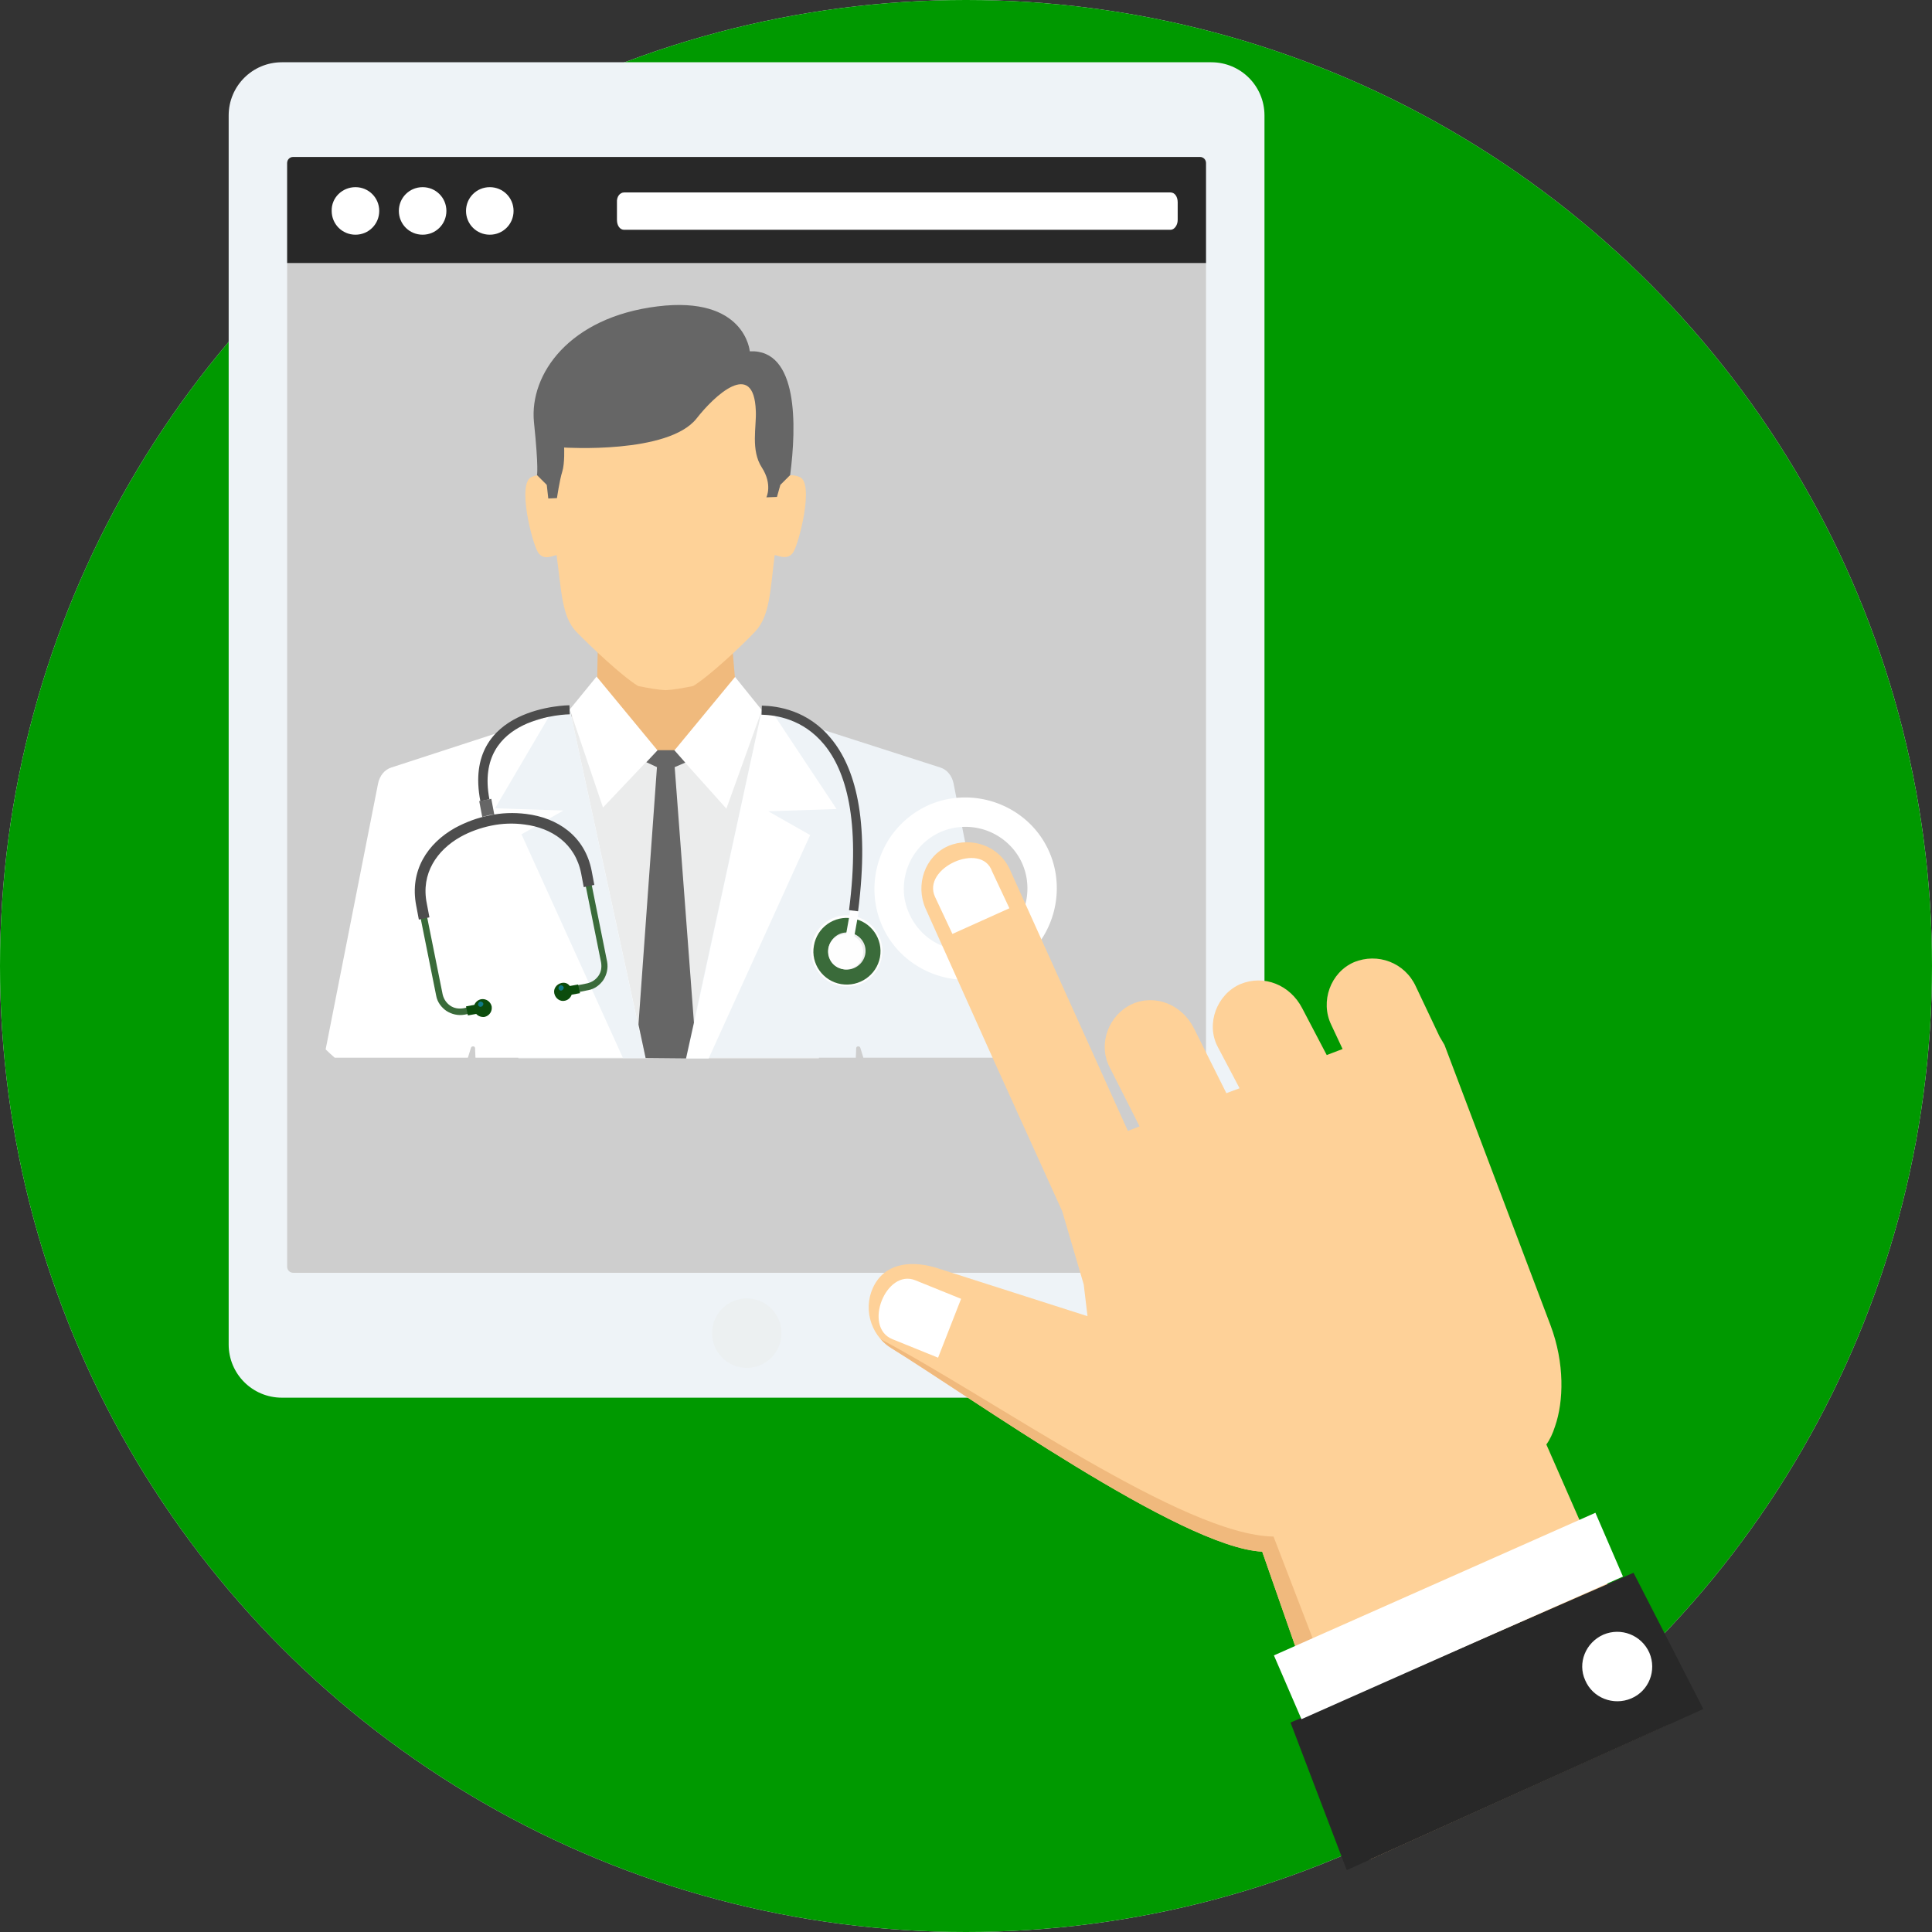
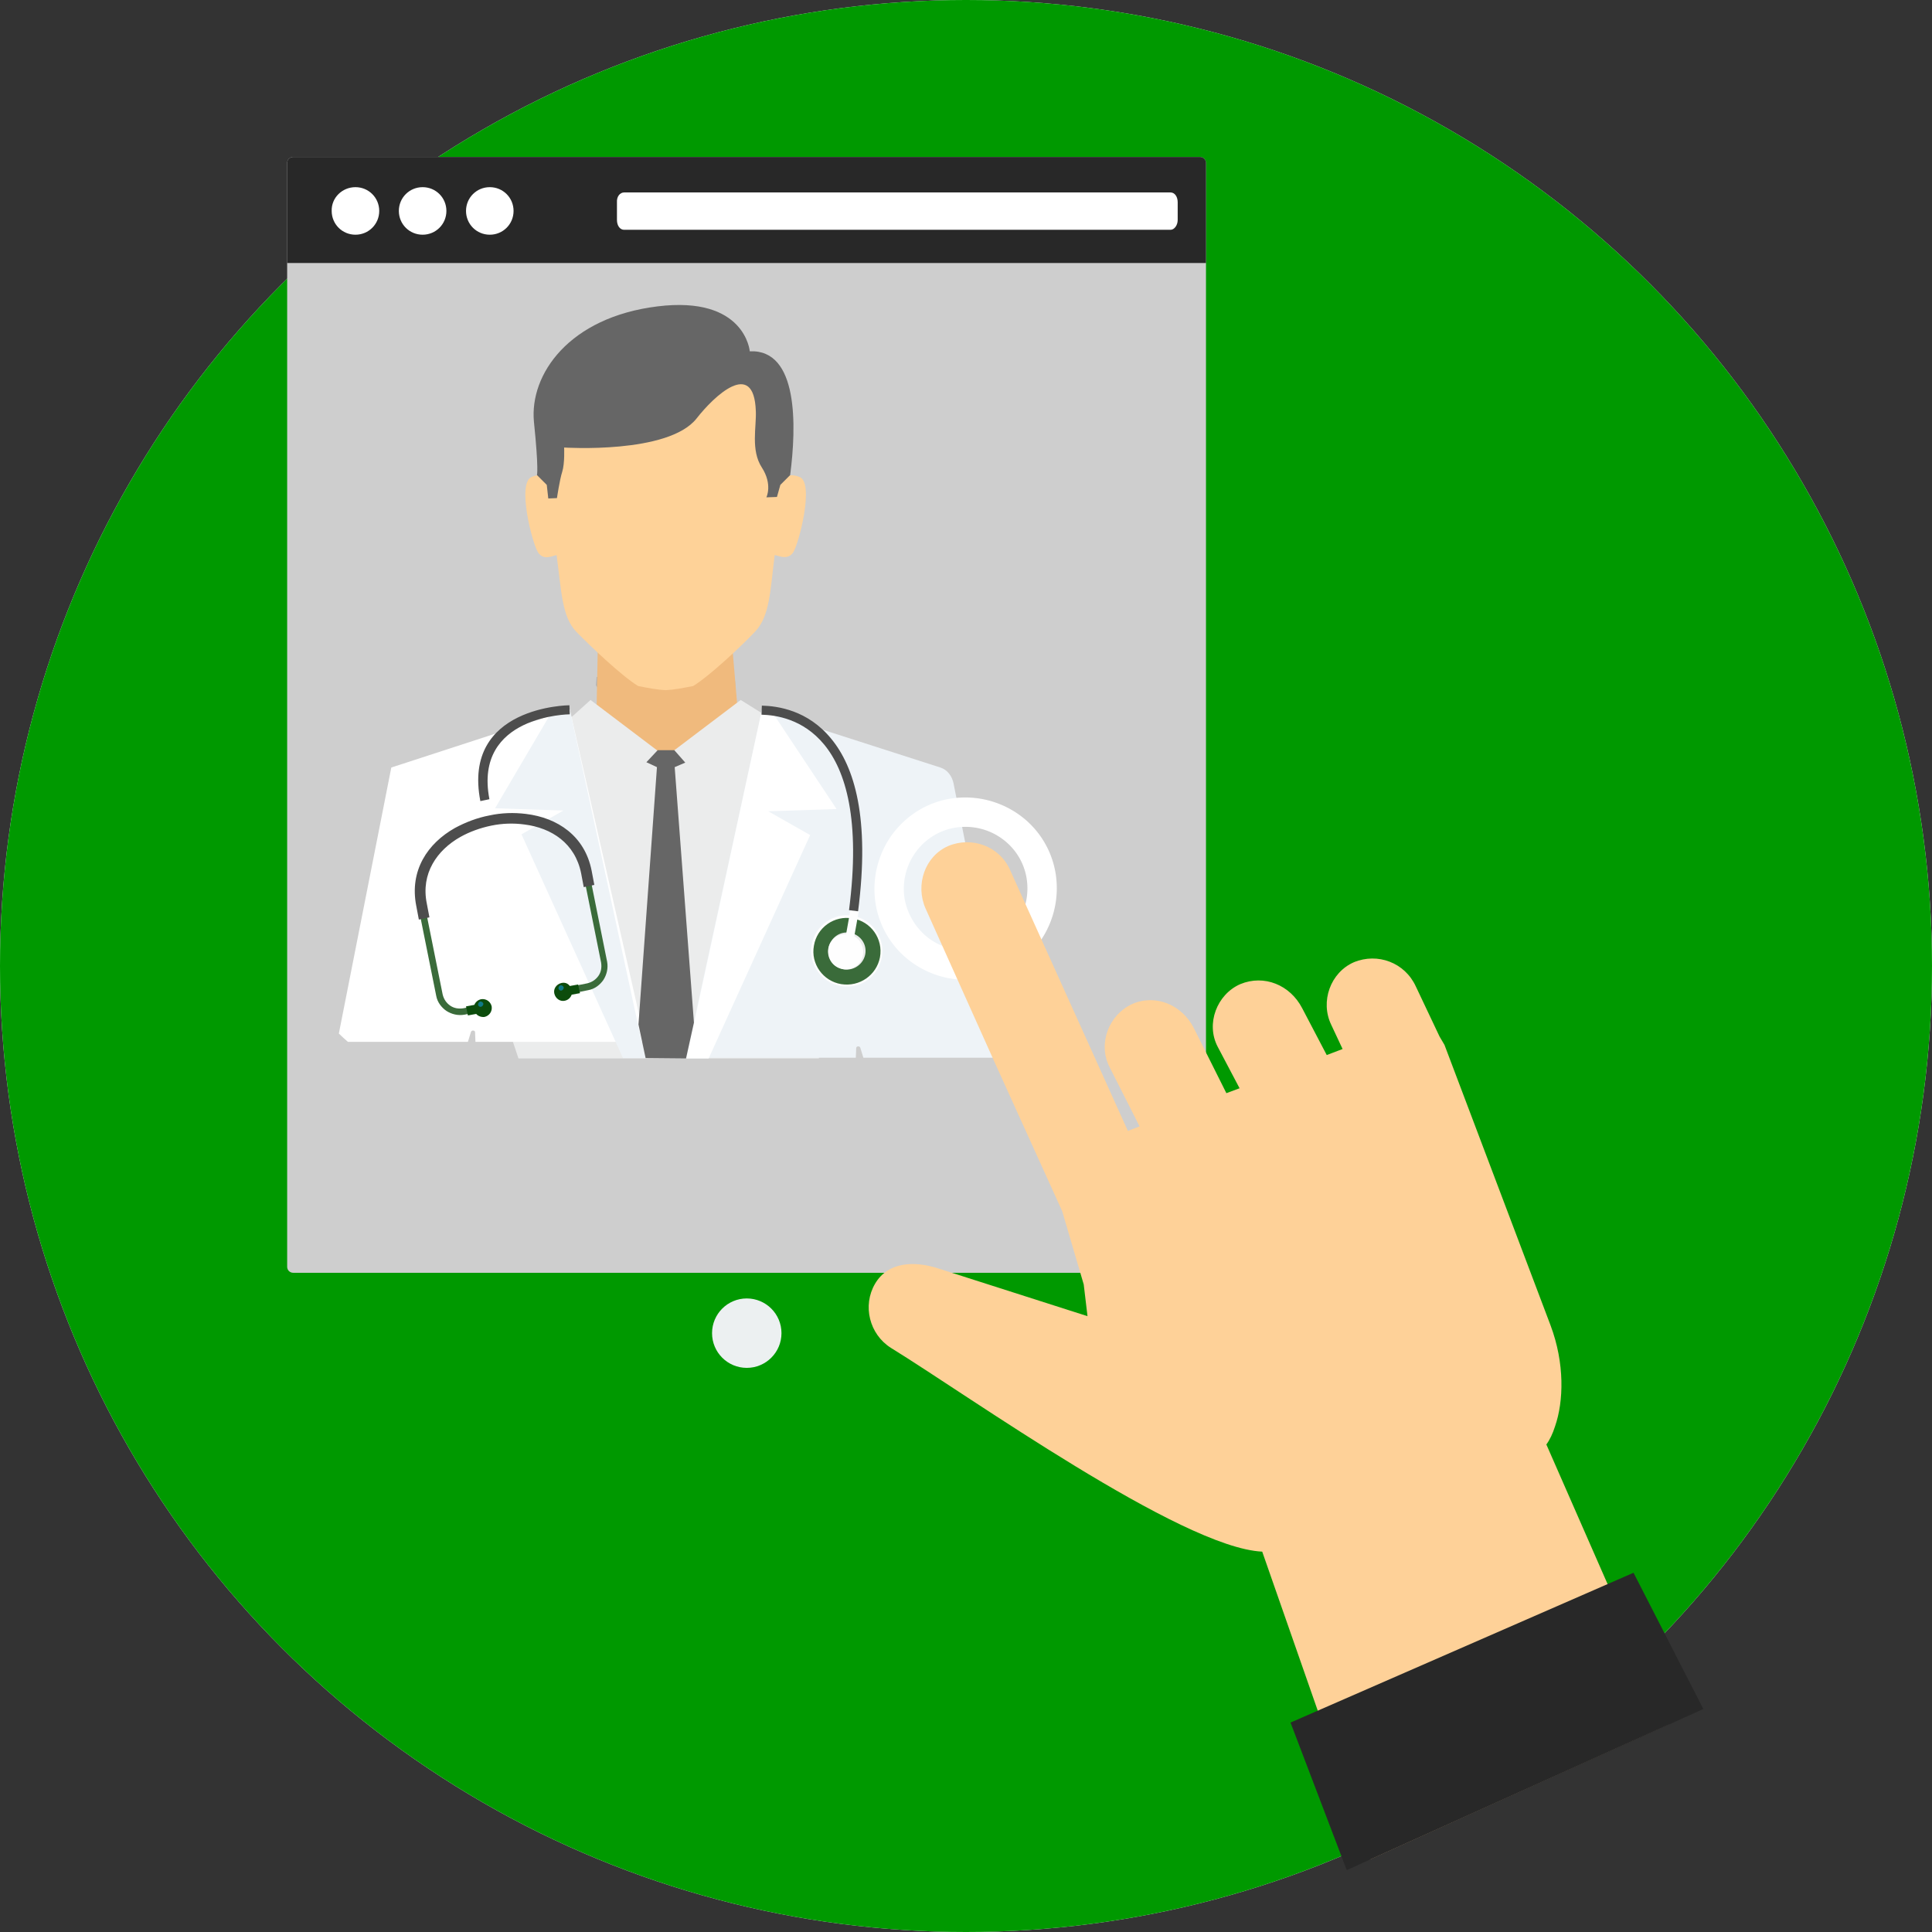
<svg xmlns="http://www.w3.org/2000/svg" id="Layer_1" viewBox="0 0 512 512">
  <rect x="0" y="0" width="512" height="512" fill="#333333" stroke="none" />
  <style>.st0{fill:#ecf0f1}.st2{fill:#eef3f7}.st4{fill:#282828}.st5{fill:#fff}.st9{fill:#ebecec}.st10{fill:#666}.st11{fill:#fefefe}.st12{fill:#3a6b3a}.st13{fill:#4d4d4d}</style>
  <circle class="st0" cx="256" cy="256" r="256" />
  <circle cx="256" cy="256" r="256" fill="#090" />
-   <path class="st2" d="M74.7 16.5H321c7.8 0 14.1 6.3 14.1 14.1v325.7c0 7.8-6.3 14.1-14.1 14.1H74.7c-7.8 0-14.1-6.3-14.1-14.1V30.6c0-7.8 6.3-14.1 14.1-14.1z" />
  <path d="M77.7 41.6H318c.9 0 1.6.7 1.6 1.6v292.5c0 .9-.7 1.6-1.6 1.6H77.7c-.9 0-1.6-.7-1.6-1.6V43.2c0-.9.7-1.6 1.6-1.6z" fill="#cecece" />
  <circle class="st0" cx="197.9" cy="353.3" r="9.2" />
  <circle class="st0" cx="325" cy="358.9" r="6.5" />
  <path class="st4" d="M319.6 69.7H76.1V43.2c0-.9.7-1.6 1.6-1.6H318c.9 0 1.6.7 1.6 1.6v26.5z" />
  <path class="st5" d="M94.2 49.6c3.5 0 6.3 2.8 6.3 6.3s-2.8 6.3-6.3 6.3-6.3-2.8-6.3-6.3c-.1-3.5 2.8-6.3 6.3-6.3zm17.8 0c3.5 0 6.3 2.8 6.3 6.3s-2.8 6.3-6.3 6.3-6.3-2.8-6.3-6.3 2.8-6.3 6.3-6.3zm17.8 0c3.5 0 6.3 2.8 6.3 6.3s-2.8 6.3-6.3 6.3-6.3-2.8-6.3-6.3 2.8-6.3 6.3-6.3zm35.6 1.4h144.8c1.1 0 1.9 1.1 1.9 2.6v4.7c0 1.4-.9 2.6-1.9 2.6H165.4c-1.1 0-1.9-1.1-1.9-2.6v-4.7c-.1-1.5.8-2.6 1.9-2.6z" />
  <path d="M158.1 179.4h36.6l.2 2.5-17.8 27.1-19.2-27.4.2-2.2z" fill="#b3b3b3" />
  <path d="M158.4 172.6l-.3 15.3-26 14.2v52h87.4v-52l-24.1-15-1.3-15.3-35.7.8z" fill="#f0ba7d" />
  <path d="M146.4 128s-1.5-3.3-5.5-1.6c-4 1.6.2 17.8 1.7 20 1.5 2.3 4 .8 4.9.7 1.3 9.6 1.4 16.3 5.2 20.3 3.7 3.8 12 11.7 16.4 14.4 3 .6 5.2 1 7.3 1.1 2.1-.1 4.3-.5 7.3-1.1 4.4-2.7 12.8-10.6 16.4-14.4 3.9-4.1 4-10.7 5.2-20.3.9.1 3.4 1.5 4.9-.7 1.5-2.3 5.7-18.4 1.7-20-4-1.6-5.5 1.6-5.5 1.6s3.9-12.7-3.1-25.2c-4.8-8.6-15.8-13-27-13.3-11.2.3-22.2 4.8-27 13.3-6.9 12.5-2.9 25.2-2.9 25.2z" fill="#fed298" />
  <path class="st9" d="M145.3 192.4l6.2-2.4 5-4.5 17.7 13.4h4.4l17.7-13.4 11.2 7 19.5 33.2-10 54.8h-79.6l-17.5-52.3 25.4-35.8z" />
-   <path class="st5" d="M201.9 188.2l-7.1-8.8-16.1 19.5 13.8 15.4 9.4-26.1zM151 188l7.1-8.7 16.1 19.5-14.4 15.2-8.8-26z" />
-   <path class="st5" d="M151 188l-47.3 15.4c-1.9.6-3.1 2.3-3.5 4.2l-13.9 70.5c.8.8 1.6 1.5 2.4 2.2H124l.8-2.6c.1-.3.3-.4.6-.4s.5.2.5.5l.1 2.5h45L151 188z" />
+   <path class="st5" d="M151 188l-47.3 15.4l-13.9 70.5c.8.8 1.6 1.5 2.4 2.2H124l.8-2.6c.1-.3.3-.4.6-.4s.5.2.5.5l.1 2.5h45L151 188z" />
  <path class="st2" d="M151 188l-5.4 1.7-14.4 24.5 18.1.6-11.1 6.3 26.9 59.3h5.9L151 188zm50.9.2l47.3 15.2c1.9.6 3.1 2.3 3.5 4.2l13.9 70.5c-.8.8-1.6 1.5-2.4 2.2h-35.4l-.8-2.6c-.1-.3-.3-.4-.6-.4s-.5.2-.5.5l-.1 2.5h-45l20.1-92.1z" />
  <path class="st5" d="M201.9 188.2l3 .9 16.8 25.3-18.1.6 11.1 6.3-26.9 59.2h-5.9l20-92.3z" />
  <path class="st10" d="M203.1 131.8l2.8-.1.9-3.2 2.6-2.6c1.7-13 2.2-33.4-10.7-32.8 0 0-1.2-14.8-24.5-11.9-23.4 2.9-33.9 18-32.7 30.6 1.3 12.6.8 14.1.8 14.1l2.6 2.6.4 3.6 2.3-.1s.7-4.8 1.4-7 .5-6.4.5-6.4 27.6 1.8 35.1-7.7c4.6-5.9 15.2-16 15.7-2 .2 4.2-1.4 10.4 1.6 15 2.9 4.5 1.2 7.9 1.2 7.9zm-21.3 148.7l2.1-9.5-5.1-67.7 2.8-1.2-2.9-3.3h-4.4l-3 3.2 2.8 1.3-4.9 68.2 1.9 8.9 10.7.1z" />
  <path class="st11" d="M222.8 261.3c-5.1-.9-8.6-5.8-7.7-10.9.9-5.1 5.8-8.6 10.9-7.7 5.1.9 8.6 5.8 7.7 10.9-.9 5.2-5.7 8.6-10.9 7.7z" />
  <path class="st12" d="M222.9 260.8c-4.8-.8-8.1-5.4-7.2-10.2.8-4.8 5.4-8.1 10.3-7.2 4.8.8 8.1 5.4 7.2 10.3-.9 4.7-5.4 7.9-10.3 7.1z" />
  <path class="st9" d="M223.6 256.9c-2.7-.5-4.5-3-4-5.7s3-4.5 5.7-4 4.5 3 4 5.7c-.5 2.6-3 4.4-5.7 4z" />
  <path class="st11" d="M224.2 247.7l2.2.4 1.2-6.7-2.2-.4-1.2 6.7z" />
  <path class="st12" d="M151.9 263.2l4-.8c1.7-.3 3.1-1.4 4-2.7.9-1.4 1.3-3.1 1-4.8l-4.8-23.9c-1.8-9-8.9-13.6-16.9-14.7-3.1-.4-6.3-.3-9.5.4-3.1.6-6.2 1.7-8.9 3.3-7.1 4-11.8 11-10 20l4.8 23.9c.3 1.7 1.4 3.1 2.7 4 1.4.9 3.1 1.3 4.8 1l4-.8-.3-1.7-4 .8c-1.3.2-2.5 0-3.5-.7s-1.7-1.7-2-3l-4.8-23.9c-1.6-8.2 2.7-14.5 9.2-18.2 2.6-1.5 5.4-2.5 8.4-3.1 3-.6 6-.7 8.9-.4 7.4.9 13.9 5.1 15.5 13.3l4.8 23.9c.2 1.3 0 2.5-.7 3.5s-1.7 1.7-3 2l-4 .8.3 1.8z" />
  <path class="st13" d="M157.5 234.5l-.7-3.7c-1.8-9.3-9.1-14.1-17.4-15.1-3.2-.4-6.5-.3-9.7.4-3.2.6-6.3 1.8-9.1 3.3-7.3 4.1-12.1 11.3-10.3 20.6l.7 3.7 2.8-.6-.7-3.7c-1.6-7.9 2.7-14.1 8.9-17.6 2.5-1.4 5.3-2.4 8.2-3 2.9-.6 5.9-.7 8.8-.3 7.2.9 13.4 5 15 12.9l.7 3.7 2.8-.6z" />
  <path d="M124 269.1l2.2-.4c.5.6 1.4.9 2.2.8 1.3-.3 2.1-1.5 1.9-2.8-.3-1.3-1.5-2.1-2.8-1.9-.9.2-1.5.8-1.8 1.5l-2.2.4.5 2.4zm29.7-5.9l-2.2.4c-.3.8-.9 1.4-1.8 1.6-1.3.3-2.5-.6-2.8-1.9-.3-1.3.6-2.5 1.9-2.8.9-.2 1.7.1 2.2.8l2.2-.4.5 2.3z" fill="#0c4c0c" />
-   <path class="st10" d="M131 215.9l-.8-4.2-1.6.3-1.6.3.8 4.2c.6-.2 1.3-.3 1.9-.5.4 0 .9-.1 1.3-.1z" />
  <path d="M127.5 266.8c.4-.1.6-.5.6-.8-.1-.4-.5-.6-.8-.6-.4.1-.6.5-.6.8 0 .4.4.7.8.6zm21.3-4.3c.4-.1.6-.5.6-.8-.1-.4-.5-.6-.8-.6-.4.1-.6.5-.6.8.1.5.5.7.8.6z" fill="#0f7986" />
  <path class="st11" d="M223.3 256.8c-2.5-.4-4.2-2.8-3.8-5.4.4-2.5 2.8-4.2 5.4-3.8 2.5.4 4.2 2.8 3.8 5.4-.4 2.6-2.8 4.3-5.4 3.8z" />
  <path class="st13" d="M151 189.3c-.1 0-25.6.2-21.3 22.5l-2.4.5c-4.9-25.2 23.5-25.4 23.6-25.4l.1 2.4zm50.9-2.3c4.2.1 12.2 1.2 18.4 8.8 6.1 7.4 10.3 20.9 7.1 45.7l-2.4-.3c3.1-24-.9-37-6.6-43.9-5.6-6.8-12.8-7.8-16.6-7.9l.1-2.4z" />
  <path class="st5" d="M236.4 221.2a24.6 24.6 0 0 0-4.4 18c.9 6.1 4.2 11.9 9.6 15.8a24.6 24.6 0 0 0 18 4.4c6.1-.9 11.9-4.2 15.8-9.6a24.6 24.6 0 0 0 4.4-18c-.9-6.1-4.2-11.9-9.6-15.8a24.6 24.6 0 0 0-18-4.4c-6.1.9-11.8 4.2-15.8 9.6zm3.3 16.8c-.6-4.1.3-8.5 3-12.2 2.7-3.7 6.6-5.9 10.7-6.5 4.1-.6 8.5.3 12.2 3s5.9 6.6 6.5 10.7c.6 4.1-.3 8.5-3 12.2-2.7 3.7-6.6 5.9-10.7 6.5-4.1.6-8.5-.3-12.2-3-3.6-2.7-5.8-6.6-6.5-10.7z" />
  <path d="M231.9 340.2c3.4-5.8 10.3-6.1 16.6-4.1l39.7 12.7-1-8.4-5.7-19.4-18.1-39.9-18.1-40.3c-2.8-6.3-.2-13.9 6-16.6 6.2-2.6 13.6 0 16.4 6.4l31.2 69.1 3.1-1.2-8-15.8c-3.1-6.2-.1-13.8 6-16.6 6.2-2.8 13.3.2 16.4 6.4l8.6 17.2 3.5-1.3-5.8-11c-3.2-6.1-.2-13.9 6-16.6 6.3-2.6 13.2.2 16.4 6.4l6.5 12.4 4.2-1.6-3-6.4c-3-6.2-.2-13.9 6-16.6 6.3-2.6 13.5.1 16.4 6.4l6.3 13.3 1.3 2.2 28.1 74.3c3.8 10.1 3.5 20.2 1.2 26.8-.6 1.9-1.4 3.6-2.3 4.8l32.5 74.1-79.3 35.9-28.5-81.6c-21.4-1-77.9-41.4-98.4-54-5.7-3.6-7.6-11.2-4.2-17z" fill="#fed198" />
-   <path d="M369.3 489.9l-6.3 2.9-28.5-81.6c-21.4-1-77.9-41.4-98.4-54-1-.6-1.9-1.4-2.7-2.3 30 15.9 80.4 52 104.1 52.3l31.8 82.7z" fill="#f0b97d" />
  <path class="st4" d="M342 456.5l90.9-39.7 18.5 36.1-94.5 42.7-14.9-39.1z" />
-   <path class="st5" d="M337.6 438.7l85.2-37.8 7.3 16.9-85.2 37.8-7.3-16.9zm87.3-5.5c4.7-2 10.1.1 12.2 4.8 2 4.7-.1 10.1-4.8 12.1s-10.2-.1-12.2-4.8c-2.1-4.6.1-10 4.8-12.1zm-162-202.3l4.6 9.8-15.1 6.8-4.6-9.8c-3.6-7.7 12.3-14.8 15.1-6.8zm-20.3 108.4l12.1 4.9-6.1 15.6-12.1-4.9c-7.9-3.2-1.7-18.8 6.1-15.6z" />
</svg>